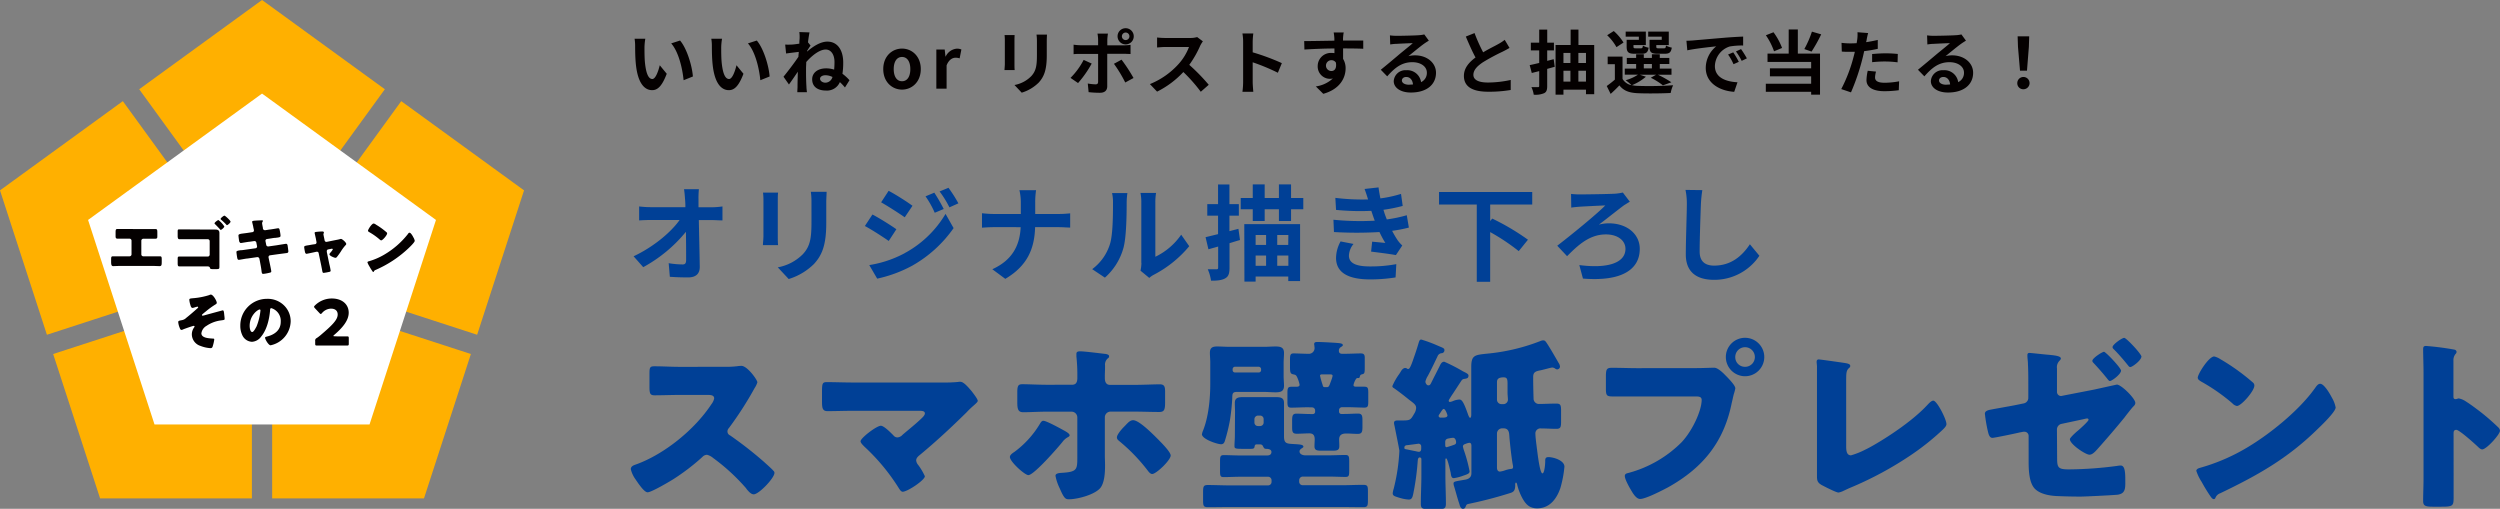
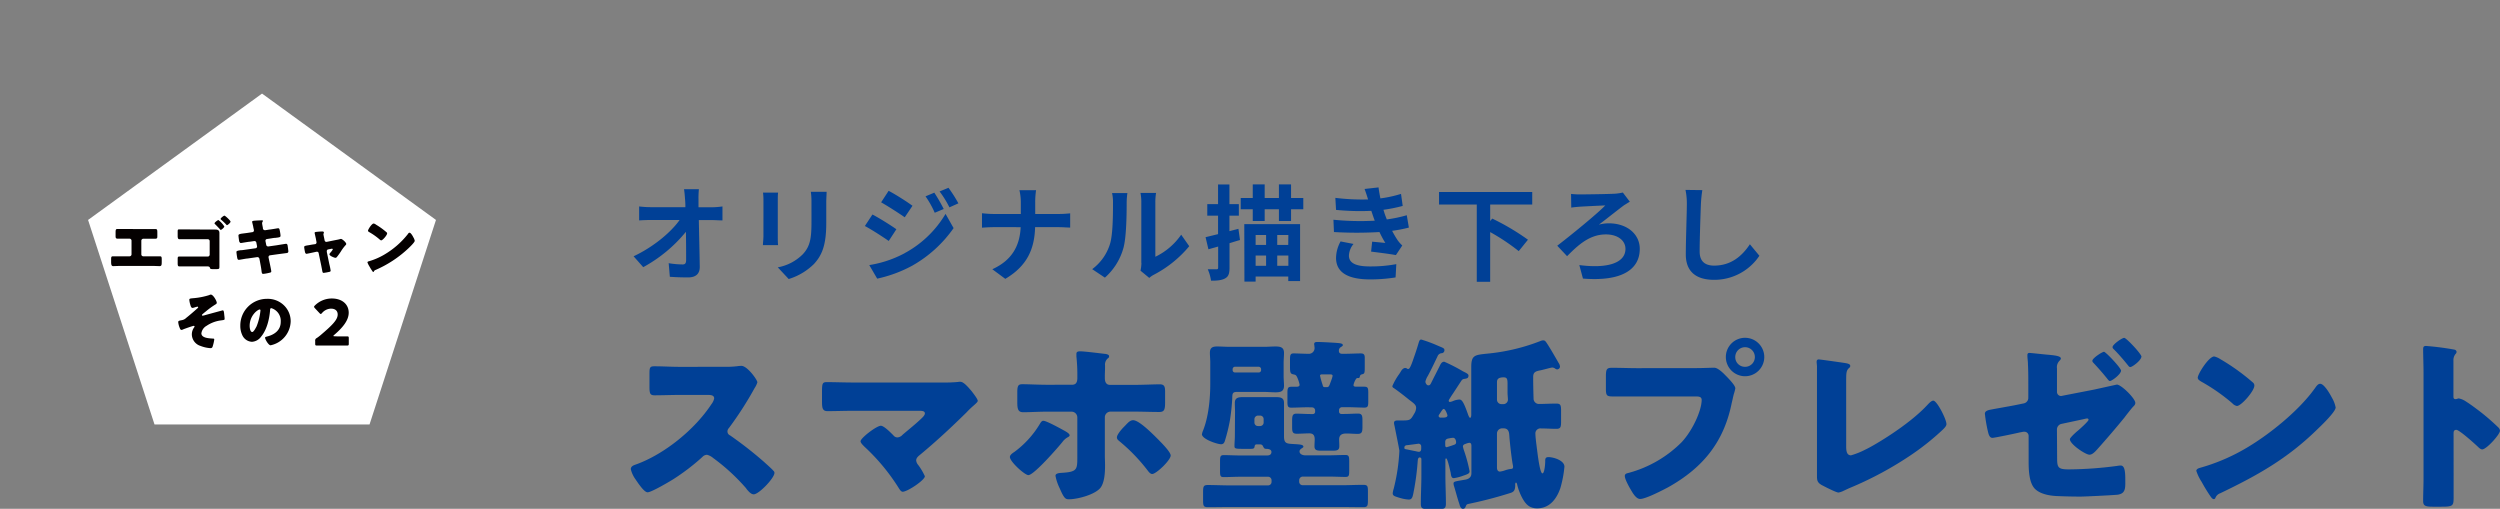
<svg xmlns="http://www.w3.org/2000/svg" width="716.78" height="145.87">
  <rect width="100%" height="100%" fill="#808080" stroke="none" />
  <defs>
    <style>.cls-1{fill:#004096}.cls-2{fill:#040000}</style>
  </defs>
  <g id="レイヤー_2" data-name="レイヤー 2">
    <g id="枠">
      <path class="cls-1" d="M207.61 105.17a28 28 0 003.66-.16 9.79 9.79 0 011.32-.11c1.65 0 4.56 4 4.56 4.72a6.31 6.31 0 01-.79 1.64 100 100 0 01-7.36 11.45 1.41 1.41 0 00-.43 1 1.22 1.22 0 00.75 1.12 110.41 110.41 0 019.64 7.52c.53.48 2.39 2.12 2.76 2.6a.76.76 0 01.32.64c0 1.48-4.46 6.14-5.94 6.14-.79 0-1.48-.85-2.07-1.54a1.08 1.08 0 00-.26-.37 57.23 57.23 0 00-9.33-8.53 4.25 4.25 0 00-1.75-.9 1.86 1.86 0 00-1.32.64 61.86 61.86 0 01-8.32 6.36c-1.17.74-6.31 3.76-7.37 3.76s-2.91-2.92-3.5-3.76a8.33 8.33 0 01-1.32-2.87c0-.79.74-1.11 1.38-1.32 8.21-2.92 17-10.07 21.78-17.38a3.74 3.74 0 00.74-1.59c0-.9-.9-1-1.8-1h-8.06c-2.38 0-4.82.11-7.26.11-1.32 0-1.43-.64-1.43-2.55v-3.55c0-1.85.11-2.22 1.38-2.22 2.44 0 4.88.16 7.31.16zm62.75 4.5a39.53 39.53 0 004.35-.16 2.52 2.52 0 01.64-.05c.9 0 2.11 1.38 3.23 2.7.37.48 1.75 2.23 1.75 2.76 0 .32-.53.79-1.38 1.53-.53.48-1.17 1.06-1.8 1.75-4.3 4.24-8.75 8.38-13.36 12.19-.53.43-1.11.9-1.11 1.64a2.39 2.39 0 00.58 1.28 17.54 17.54 0 011.91 3.23c0 1.11-5 4.45-6.36 4.45-.48 0-.9-.69-1.16-1.11a58.22 58.22 0 00-9.76-11.77c-.37-.37-1.16-1.11-1.16-1.59 0-.9 4.56-4.45 5.83-4.45.9 0 2.91 2.07 3.6 2.76a1.42 1.42 0 001.17.58 2.13 2.13 0 001.43-.74c1.85-1.59 3.76-3.08 5.51-4.77.32-.32.9-.85.9-1.38 0-.69-.79-.74-1.75-.74h-19c-2.33 0-5 .1-7.15.1-1.49 0-1.59-.95-1.59-2.86v-2.54c0-2.54.1-2.92 1.37-2.92 2.49 0 4.93.11 7.37.11zm35.04 13.94c.69.42 1.27.79 1.27 1.22 0 .26-.32.42-.53.53a4.83 4.83 0 00-1.54 1.37c-1.27 1.59-8.16 9.49-9.75 9.49-1.06 0-5.3-3.87-5.3-5.19 0-.64.85-1.17 1.33-1.49a27.53 27.53 0 007.26-8c.21-.37.53-.9 1-.9.91 0 5.15 2.36 6.26 2.97zm2-13.3c1.38 0 1.49-1.17 1.49-2v-.53a49.85 49.85 0 00-.27-5.56v-.74c0-.64.43-.75 1.06-.75 1.33 0 5.78.59 7.31.75.32.05 1 .21 1 .63s-.16.48-.42.69a2.34 2.34 0 00-.74 2v.64c0 .79-.06 1.59-.06 2.38v.53c0 .69.11 2 1.49 2h6.78c2.6 0 5.83-.16 7.52-.16 1.38 0 1.49.85 1.49 2.17v3c0 2.17-.27 2.76-1.7 2.76-2.44 0-4.87-.11-7.31-.11h-6.62a1.65 1.65 0 00-1.65 1.64v10.85c0 .85.06 1.85.06 3 0 2.34-.22 4.88-1.28 6.31-1.53 2-6.62 3.34-9.06 3.34-.95 0-1.38-.16-2.65-3.13a13.68 13.68 0 01-1.22-3.6c0-.64.8-.79 1.75-.85 4.4-.26 4.51-.9 4.51-4.4v-11.5a1.66 1.66 0 00-1.65-1.64h-7.03c-2.49 0-4.92.16-6.83.16-1.54 0-1.7-1-1.7-3v-2.7c0-1.86.27-2.33 1.43-2.33 1.86 0 4.77.16 7.1.16zm24.86 15.89c.79.8 3.39 3.4 3.39 4.4 0 1.33-4.14 5.3-5.3 5.3-.58 0-1.06-.69-1.38-1.11a51 51 0 00-8-8.27c-.37-.32-.74-.58-.74-1.11 0-.85 1.48-2.49 2.07-3.07l.47-.48c.74-.8 1.33-1.38 2.12-1.38 1.81 0 6.05 4.4 7.38 5.72zM347 104c0-1.06-.11-2-.11-2.81 0-1.48.69-1.85 2.07-1.85 1.22 0 2.43.1 3.65.1h9.81c1.11 0 2.17-.1 3.28-.1 1.38 0 2.44.21 2.44 1.85 0 1-.11 1.91-.11 2.81v3.82c0 1 .11 1.85.11 2.8 0 1.65-1.06 1.86-2.44 1.86-1.11 0-2.17-.11-3.28-.11h-7.79c-1.38 0-1.28.64-1.33 1.91a59.2 59.2 0 01-.69 6.36 49.53 49.53 0 01-1.38 5.62c-.15.58-.42 1.11-1.11 1.11-1.16 0-5.51-1.48-5.51-2.86a4.5 4.5 0 01.32-1.06c1.59-4 2.07-9.17 2.07-13.46zm7.1 14.15c0-.9-.06-1.75-.06-2.65 0-1.48 1.06-1.64 2.28-1.64h9.54c1.22 0 2.28.16 2.28 1.64v9.5c0 2.44.84 2.17 3.81 2.38.53.06 1.75.06 1.75.69 0 .16-.16.27-.32.37-.37.27-.79.48-.79 1 0 .79.95 1.11 1.64 1.11h6.73c1.59 0 3.18-.1 4.77-.1 1 0 1.11.42 1.11 1.91v2.38c0 1.59-.05 2-1.06 2-1.59 0-3.18-.1-4.82-.1h-7.47a1.06 1.06 0 00-1 1.06v.42a1 1 0 001 1h11.07c2.13 0 4.19-.11 6.26-.11 1.27 0 1.38.37 1.38 1.8v2.6c0 1.59-.11 2-1.33 2-2.12 0-4.18-.05-6.31-.05h-31.99c-2.07 0-4.19.05-6.25.05-1.28 0-1.38-.42-1.38-2v-2.28c0-1.64.1-2.07 1.38-2.07 2.06 0 4.18.11 6.25.11h11a1 1 0 001-1v-.42a1 1 0 00-1-1.06h-7.95c-1.59 0-3.18.1-4.82.1-.9 0-1-.42-1-1.69v-2.86c0-1.33.11-1.75 1.06-1.75 1.59 0 3.18.1 4.77.1h7.69c.63 0 1.22-.26 1.22-1s-.85-.9-1.54-.9c-.37 0-.58-.11-.85-.69s-.58-.59-1.11-.59h-.74c-.37 0-.53.22-.59.59s-.1.69-1 .69h-2.54c-2 0-2.23-.11-2.23-.8 0-1 .11-1.91.11-2.86zm-.69-12a.66.66 0 00.69.64h6.78a.66.66 0 00.69-.64v-.32a.7.7 0 00-.69-.68h-6.78a.7.7 0 00-.69.68zm6.25 15a1 1 0 001.06 1h.58a1 1 0 001-1v-1a1 1 0 00-1-1h-.58a1.06 1.06 0 00-1.06 1zm15.34-4.38c-1.59 0-3.18.11-4.77.11-1 0-1.11-.43-1.11-1.75v-2.39c0-1.37.1-1.85 1.11-1.85h1.32c.42 0 1.06 0 1.06-.58a9.71 9.71 0 00-.63-2c-.37-.85-.58-.85-1.27-1s-.85-.53-.85-2v-2.23c0-1.22.1-1.75 1-1.75 1.43 0 2.86.11 4.29.11a1.63 1.63 0 001.75-1.7c0-.26-.06-.47-.06-.74a.92.92 0 01-.05-.37c0-.58.58-.58 1-.58 1 0 4 .16 5.35.26s1.86.22 1.86.64c0 .26-.27.37-.59.58a1.17 1.17 0 00-.53 1.11c0 .64.48.8 1 .8h.48c1.69 0 3.49-.11 4.82-.11.9 0 1.11.43 1.11 1.22v2.71c0 1.69-.05 1.9-.79 2.06-.48.11-.53.32-.64.74s-.42.32-.58.32a.66.66 0 00-.59.43 5 5 0 00-.63 1.59c0 .47.53.47.85.47h2.22c1.06 0 1.17.37 1.17 1.8v2.39c0 1.37-.11 1.8-1.11 1.8-1.59 0-3.18-.11-4.77-.11h-1.65a.84.84 0 00-.85.85v.4a.66.66 0 00.64.69h.85c1.38 0 2.7-.11 4-.11 1.11 0 1.22.69 1.22 1.91v1.91c0 1.32-.11 2-1.33 2s-2.17-.11-3.29-.11-2.06.32-2.06 1.7c0 .64.05 1.27.05 1.91 0 1.22-.63 1.32-2.17 1.32H379c-1.43 0-2.12-.1-2.12-1.27 0-.63.06-1.32.06-2 0-1.11-.43-1.7-1.54-1.7s-2.39.11-3.6.11-1.33-.58-1.33-1.85v-1.91c0-1.33.11-2 1.22-2 1.32 0 2.65.11 4 .11h.79a.63.63 0 00.58-.64v-.42a.88.88 0 00-.85-.85zm4-9.43c-.27 0-.53.1-.53.37a22.59 22.59 0 00.69 2.49c.15.58.21.8.68.8h.59c.58 0 .69-.38 1.11-1.54.11-.27.21-.58.32-.9a4.49 4.49 0 00.21-.8c0-.37-.37-.42-.69-.42zm37.11 6.2c-.52.85-.74 1.11-.74 1.38a.32.32 0 00.37.32 3.32 3.32 0 001-.32 5.81 5.81 0 011.59-.37c.69 0 1.17.21 2.65 4.5.11.21.27.74.53.74s.32-.63.32-.85v-13.72c0-3.39 1-3.45 4.5-3.82a56.27 56.27 0 0015.27-3.6 2.12 2.12 0 01.84-.21.77.77 0 01.69.32c.53.53 3.13 5.08 3.71 6.09a2.25 2.25 0 01.43 1.11.83.83 0 01-.85.8 1.18 1.18 0 01-.59-.27 1.38 1.38 0 00-.79-.26c-.37 0-2.76.69-3.34.79-1.43.27-2.12.53-2.12 1.91 0 2.07.05 4.13.11 6.2a1.54 1.54 0 001.43 1.54c1.69 0 3.39-.11 5.09-.11 1.27 0 1.37.53 1.37 2.12v3c0 1.54-.1 2.12-1.32 2.12-1.49 0-2.92-.11-4.4-.11a1.44 1.44 0 00-1.64 1.59c0 1.17.58 5.25.74 6.57.11.64.64 4.72 1.27 4.72s.8-2.86.8-3.39c0-.74 0-1.27.95-1.27 1.43 0 4.56.95 4.56 2.75a31.84 31.84 0 01-1.17 6.15c-1.06 3.07-3.07 5.78-6.62 5.78-2.12 0-3.18-1-4.19-2.76a16.34 16.34 0 01-1.48-3.66c-.06-.21-.16-.95-.43-.95s-.21.74-.21.9c-.05 1.22-.37 1.7-1.17 2a119.27 119.27 0 01-11.87 3.13c-.74.16-.9.16-1.11.69s-.37.79-.9.79-.85-.85-.95-1.32c-.59-1.7-1-3.39-1.54-5.14a3.2 3.2 0 01-.16-.75c0-.63.37-.63 3.13-1.11.26-.05 2-.16 2-1.85v-7.9c0-.42-.11-.85-.58-.85a3.37 3.37 0 00-1 .27c-.27.11-.85.21-.85.79a7.66 7.66 0 00.37 1.33 42.36 42.36 0 011.54 5.77c0 .59-.43.8-1.7 1.22a13.14 13.14 0 01-2.81.75c-.74 0-.79-.75-.9-1.43a2.74 2.74 0 00-.1-.48c-.27-1.17-.85-3.76-1.22-3.76-.21 0-.21.42-.21.58v4.18c0 2.76.15 5.46.15 8.22 0 1.38-.47 1.54-1.9 1.54h-3.29c-1.53 0-2-.16-2-1.49 0-2.75.16-5.51.16-8.27v-4.5a.49.49 0 00-.43-.53c-.58 0-.58.69-.63 1.11a72.21 72.21 0 01-1.06 8.22c-.37 1.9-.43 2.75-1.54 2.75a11.73 11.73 0 01-2.7-.53c-1.38-.42-1.86-.58-1.86-1.27a5.79 5.79 0 01.27-1.27 54.47 54.47 0 001.64-10.92c0-.26-1.27-6.57-1.43-7.31a3.3 3.3 0 01-.11-.69c0-.58.53-.69 1-.69h1c2.54 0 2.7 0 3.76-1.9a3.27 3.27 0 00.58-1.7c0-.85-.58-1.27-2-2.33-1.22-1-3.13-2.49-4.45-3.39a.59.59 0 01-.37-.53 17.79 17.79 0 012-3.5c.16-.26.32-.48.37-.58.26-.48.74-1.12 1.32-1.12a1 1 0 01.64.27.72.72 0 00.32 0c.47 0 1.32-2.65 1.48-3.12.53-1.49 1-2.92 1.43-4.4.16-.48.27-.9.74-.9a40.34 40.34 0 014.83 1.8c1.37.58 1.8.69 1.8 1.22a.83.83 0 01-.85.9 1.41 1.41 0 00-1 .63c-.95 2-1.85 3.92-2.91 5.89a4.91 4.91 0 00-.69 1.64c0 .32.32 1.06.85 1.06s.69-.48.9-.9c.79-1.59 1.59-3.13 2.38-4.72.27-.58.59-1.16 1.28-1.16a48.13 48.13 0 015.35 2.75c.74.37 1.59.74 1.59 1.17 0 .74-.27.85-1.12 1a1.1 1.1 0 00-.84.42c-.99 1.47-1.95 3.01-2.96 4.49zm-13.46 14.84c0 .37.16.37.69.47.75.16 2.39.48 2.87.59a4.67 4.67 0 00.58.1c.53 0 .69-.47.69-.9V128a.77.77 0 00-.75-.79l-3.17.42c-.43.01-.91.11-.91.75zm11.29-11.13c-.32 0-.58.53-1.27 1.54a1.27 1.27 0 00-.21.47.56.56 0 00.63.48h.27c.74 0 1.64 0 1.64-.64 0-.21-.58-1.85-1.06-1.85zm.43 10.44c0 .26.1.53.37.53a20.72 20.72 0 002-.64c.37-.1.74-.26.74-.74s-.21-1.32-.9-1.32a6.63 6.63 0 00-1.06.16c-.74.1-1.16.31-1.16 1.11zm14.83-13.09a1.29 1.29 0 001.28 1.27h.63a1.31 1.31 0 001.22-1.48c0-.53-.1-1.06-.1-1.8v-2.49c0-1.38-.11-1.91-1.12-1.91-1.75 0-1.91.74-1.91 1.43zm1.49 8.21a1.49 1.49 0 00-1.49 1.49v9.85c0 .48.22 1.06.85 1.06a7.38 7.38 0 001.49-.37 8.26 8.26 0 011.48-.37c.58-.05.79-.1.79-.63a1.85 1.85 0 00-.05-.43c-.37-1.91-.85-6.25-1-8.21-.06-1.17-.16-2.39-1.7-2.39zm55.81-17.27c1.64 0 4-.11 5-.11s2.49 1.43 3.29 2.28l.42.42c.85.9 2.33 2.44 2.33 3.24a15.34 15.34 0 01-.47 1.74c-.22.91-.37 1.65-.59 2.55-2.28 11.23-8.37 18.55-18.23 24.06-1.59.85-6.41 3.34-8 3.34-1.16 0-2.12-1.7-2.65-2.6s-1.75-3.07-1.75-4c0-.59.53-.75 1-.85a33.94 33.94 0 0015.32-8.85c3.28-3.55 5.72-9.22 5.72-12.09 0-1-.95-1-1.8-1h-23.6c-1.8 0-2.06-.21-2.06-2.28V108c0-2.23.26-2.55 1.8-2.55 2.38 0 4.82.11 7.2.11zm19.34-3.18a5.51 5.51 0 11-5.51-5.51 5.52 5.52 0 015.51 5.51zm-8.32 0a2.76 2.76 0 002.81 2.81 2.79 2.79 0 002.81-2.81 2.81 2.81 0 00-5.62 0zm31.8 25.64c0 1.28.16 2.55 1.38 2.55a21.79 21.79 0 004-1.59c1.75-.74 12.5-6.89 18.12-13.09.42-.43 1-1 1.48-1 1.06 0 3.77 5.35 3.77 6.73 0 .58-.59 1.11-1 1.54a72.78 72.78 0 01-8.69 7 99.89 99.89 0 01-18.26 9.86l-1.59.74a5 5 0 01-1.43.48c-.64 0-4.19-1.81-4.93-2.23-1.22-.74-1.22-1.43-1.22-2.7v-31.18c0-.42-.1-1-.1-1.37s.15-.69.58-.69 5.56.74 6.68.9c1.85.26 2.38.42 2.38 1a.59.59 0 01-.26.48c-.85.74-.91 1.32-.91 3.81zm60.48 3.24c0 2.86.26 3.34 3.44 3.34a109.43 109.43 0 0013.78-1 5.39 5.39 0 011-.11c1.17 0 1.33 1.75 1.33 4.19v.95c0 1.22-.11 2.34-1.06 2.87a3.46 3.46 0 01-1.22.37c-1.7.16-9.43.53-10.49.53-2.34 0-4.67-.06-7-.16-2.07-.11-4.66-.58-6.15-2.07-1.64-1.69-1.8-5.14-1.8-7.95V125a1.2 1.2 0 00-1.22-1.22h-.26L579 124c-1.06.27-7.16 1.54-7.74 1.54-.85 0-1.11-1-1.32-1.91a42.91 42.91 0 01-.85-5c0-.85 1-1.06 1.85-1.22 2.23-.42 4.45-.79 6.68-1.22l2.6-.53a1.61 1.61 0 001.32-1.64v-3.66c0-2 0-3.92-.1-5.88 0-.85-.16-1.75-.16-2.6 0-.42.1-.69.58-.69s4.66.48 5.51.53c1.59.16 3.5.32 3.5 1.06 0 .22-.11.32-.32.59a2.61 2.61 0 00-.79 2.28v6.73a1.17 1.17 0 001.16 1.16 3.1 3.1 0 00.53-.1l9-1.75 6.47-1.43c1.27 0 5.3 4 5.3 5.24 0 .53-.32.8-.69 1.17-.48.53-1.86 2.28-2.39 3-2.54 3.12-5.19 6.2-7.89 9.22-.53.58-1.33 1.48-2.18 1.48-1.11 0-5.61-3-5.61-4.45 0-.42 1.74-2 2.22-2.38s3.13-2.76 3.13-3.18a.38.38 0 00-.43-.38c-.26 0-1 .22-1.32.27l-5.94 1.27a1.64 1.64 0 00-1.37 1.59zm18.33-25c0 1.06-2.65 3-3.18 3-.26 0-.47-.27-.63-.48a77.069 77.069 0 00-4-4.61c-.16-.16-.42-.42-.42-.69 0-.79 2.86-2.6 3.34-2.6s4.89 4.62 4.89 5.42zm5.83-4c0 1.06-2.6 3-3.18 3-.32 0-.53-.32-.69-.53-1.16-1.43-2.59-3.12-3.92-4.45-.21-.21-.48-.42-.48-.74 0-.74 2.71-2.65 3.34-2.65s4.97 4.64 4.97 5.43zm54.48 11.51c.11.16.16.37.32.58a8.48 8.48 0 01.9 2.5c0 1.27-4.29 5.35-5.4 6.41-8.53 8.32-17.07 13.09-27.66 18.17a2.29 2.29 0 00-1.43 1.38.48.48 0 01-.43.32c-.42 0-.74-.48-1-.85a45.41 45.41 0 01-2.49-4.08 13.22 13.22 0 01-1.54-3.18c0-.48.58-.74 1-.85a55.44 55.44 0 0013.56-5.83c6.52-3.86 14.68-10.49 19.13-16.58.11-.16.22-.27.32-.43.48-.69.9-1.27 1.49-1.27 1.12-.04 2.79 2.86 3.23 3.71zm-31.9-10.81a60 60 0 019.33 6.68 1.12 1.12 0 01.48.95c0 1.54-3.77 5.83-5 5.83a2.36 2.36 0 01-1.33-.79 53.87 53.87 0 00-8.9-6.2c-.43-.27-1-.59-1-1.12 0-1.06 3.18-6.09 4.72-6.09a5.38 5.38 0 011.7.74zm66.94 34.29v5.3c0 2.54-.16 2.75-3.6 2.75h-2.39c-2.11 0-2.75-.26-2.75-1.64 0-2.12.11-4.19.11-6.31v-30.57c0-2.18-.11-4.93-.11-6.57 0-.69.11-1 .85-1a79.09 79.09 0 018.16 1.06.72.72 0 01.58.63.92.92 0 01-.32.64 2.78 2.78 0 00-.58 1.91v10.27c0 .26 0 .74.64.74.31 0 .63-.21.9-.21a5.47 5.47 0 012 .85c1.69 1.06 3.87 2.75 4.55 3.28a64.51 64.51 0 014.88 4.29 1.39 1.39 0 01.37.85c0 1.06-3.87 5.35-5.09 5.35-.47 0-1-.53-1.32-.84-.9-.85-5.25-4.77-6.1-4.77s-.79.74-.79 1.27z" />
-       <path class="cls-2" d="M184.78 13.55c0 1.3 0 2.8.12 4.24.28 2.88.88 4.86 2.14 4.86.94 0 1.74-2.34 2.12-3.94l2 2.44c-1.32 3.48-2.58 4.7-4.18 4.7-2.2 0-4.1-2-4.66-7.34-.2-1.84-.22-4.18-.22-5.4a12.16 12.16 0 00-.16-2h3.08a16.18 16.18 0 00-.24 2.44zm13.88 8.38L196 23c-.32-3.22-1.38-8.08-3.56-10.56l2.54-.82c1.94 2.25 3.46 7.25 3.68 10.31zm8.12-8.38c0 1.3 0 2.8.12 4.24.28 2.88.88 4.86 2.14 4.86.94 0 1.74-2.34 2.12-3.94l2 2.44c-1.32 3.48-2.58 4.7-4.18 4.7-2.2 0-4.1-2-4.66-7.34-.2-1.84-.22-4.18-.22-5.4a12.16 12.16 0 00-.16-2h3.08a16.18 16.18 0 00-.24 2.44zm13.88 8.38L218 23c-.32-3.22-1.38-8.08-3.56-10.56l2.54-.82c1.94 2.25 3.46 7.25 3.68 10.31zm8.52-12.74l2.92.1c-.12.56-.28 1.58-.44 2.84l.74.94c-.26.36-.68 1-1 1.54a.55.55 0 010 .18c1.62-1.4 3.78-2.86 5.82-2.86 2.84 0 4.54 2.36 4.54 6a20.2 20.2 0 01-.22 3.22 13.24 13.24 0 012.02 1.85l-1.3 2.08a15.36 15.36 0 00-1.46-1.54 4 4 0 01-4 2.42c-2.24 0-3.94-1-3.94-3.24 0-1.8 1.54-3.12 4-3.12a7.38 7.38 0 012.3.36c.06-.68.1-1.4.1-2.18 0-2.14-1-3.58-2.52-3.58-1.8 0-4 1.78-5.58 3.58 0 .66-.06 1.32-.06 1.92 0 1.64 0 3.32.12 5.2 0 .36.08 1.08.14 1.54h-2.76c0-.44.06-1.16.06-1.48 0-1.56.06-2.72.08-4.4-.84 1.26-1.84 2.72-2.54 3.66L224.64 22c1.14-1.4 3.14-4 4.28-5.72 0-.46.08-.94.1-1.4-1 .12-2.52.3-3.64.46l-.26-2.56a17.18 17.18 0 001.74 0c.58 0 1.46-.14 2.32-.26 0-.76.08-1.32.08-1.54a11 11 0 00-.08-1.79zm7.5 14.52a2.16 2.16 0 002-1.64 4.72 4.72 0 00-2-.5c-.82 0-1.56.38-1.56 1s.7 1.14 1.56 1.14zm16.56-3.9c0-3.72 2.58-5.88 5.38-5.88s5.38 2.16 5.38 5.88-2.58 5.88-5.38 5.88-5.38-2.16-5.38-5.88zm7.76 0c0-2.1-.86-3.48-2.38-3.48s-2.38 1.38-2.38 3.48.86 3.48 2.38 3.48 2.38-1.36 2.38-3.48zm7.46-5.6h2.4l.22 2h.06a3.88 3.88 0 013.18-2.26 3.17 3.17 0 011.32.24l-.5 2.54a3.74 3.74 0 00-1.18-.18c-.88 0-1.94.58-2.56 2.2v6.68h-2.94zm22.4-2.62v6.76c0 .5 0 1.28.06 1.74H288c0-.38.1-1.16.1-1.76v-6.74a14.2 14.2 0 00-.08-1.54h2.88c-.02.46-.04.95-.04 1.54zm9.26.3v4c0 4.3-.84 6.16-2.32 7.8a11.78 11.78 0 01-4.86 2.88l-2.08-2.2a9 9 0 004.8-2.52c1.38-1.5 1.64-3 1.64-6.12v-3.8a14.11 14.11 0 00-.12-2h3c-.02.52-.06 1.16-.06 1.96zm8.97 11.92l-2.16-1.48a20.88 20.88 0 003.77-5.16l2.3 1.06a30.9 30.9 0 01-3.91 5.58zm8.39-12.44V13h4.66a16.19 16.19 0 002-.14v2.62c-.64 0-1.42-.06-2-.06h-4.68v9.3c0 1.16-.66 1.88-2.08 1.88a28.88 28.88 0 01-3.26-.18l-.24-2.48a13.83 13.83 0 002.22.24c.52 0 .72-.2.74-.72v-8h-5.09c-.6 0-1.38 0-1.94.08v-2.73a15.23 15.23 0 001.94.16h5.09v-1.6a10.36 10.36 0 00-.18-1.74h3a16.21 16.21 0 00-.18 1.74zm7.5 11l-2.36 1.28a38 38 0 00-3.24-5.36l2.18-1.18a46.49 46.49 0 013.44 5.26zm-2.24-14.28a2.32 2.32 0 11-2.32 2.32 2.3 2.3 0 012.32-2.32zm0 3.4a1.08 1.08 0 000-2.16 1.08 1.08 0 100 2.16zm21.38 1.6a29.4 29.4 0 01-3.14 5.5 56.22 56.22 0 015.58 5.72l-2.28 2a45.61 45.61 0 00-5-5.66 26.25 26.25 0 01-7.53 5.62l-2.06-2.16a22.38 22.38 0 008.21-5.74 15.5 15.5 0 003-4.9h-6.78c-.84 0-1.94.12-2.37.14v-2.86a22.7 22.7 0 002.37.14h7.06a7.17 7.17 0 002.06-.26l1.64 1.22a9.45 9.45 0 00-.76 1.24zm12.3-1.09a13.88 13.88 0 00-.2-2.4h3.12a21.74 21.74 0 00-.18 2.4v3a65.32 65.32 0 018.36 3.1l-1.14 2.76a57.77 57.77 0 00-7.22-3v5.66c0 .58.1 2 .18 2.8h-3.12a22 22 0 00.2-2.8zm28.64-1v.62h5.8v2.36c-1.2-.06-3.06-.1-5.78-.1v3a5.09 5.09 0 01.72 2.74c0 2.6-1.52 5.92-6.4 7.28l-2.14-2.12a9 9 0 004.88-2.28 4.28 4.28 0 01-.9.1 3.53 3.53 0 01-3.44-3.68 3.77 3.77 0 014-3.74 5.19 5.19 0 01.8.06V13.9c-3 0-6.14.16-8.61.3l-.06-2.42c2.29 0 5.93-.08 8.65-.12v-.62a14.51 14.51 0 00-.2-1.74h2.9c-.12.31-.2 1.39-.22 1.7zm-3.34 9.36c.84 0 1.58-.64 1.3-2.4a1.47 1.47 0 00-1.3-.7 1.55 1.55 0 000 3.1zm18.64-10.09c1.06 0 5.34-.08 6.48-.18a8.74 8.74 0 001.52-.22l1.3 1.78c-.46.3-.94.58-1.4.92-1.08.76-3.18 2.52-4.44 3.52a7.81 7.81 0 011.9-.22c3.4 0 6 2.12 6 5 0 3.16-2.4 5.66-7.24 5.66-2.78 0-4.88-1.28-4.88-3.28a3.35 3.35 0 013.58-3.12 4 4 0 014.26 3.42 2.9 2.9 0 001.66-2.72c0-1.8-1.8-3-4.16-3-3.06 0-5.06 1.62-7.21 4.06L395.89 20c1.42-1.14 3.85-3.18 5-4.16s3.2-2.6 4.18-3.46c-1 0-3.78.14-4.84.2-.54 0-1.18.1-1.64.16l-.08-2.6a13.88 13.88 0 001.85.13zm3.6 14a10.44 10.44 0 001.16-.06c-.12-1.3-.86-2.14-1.94-2.14-.76 0-1.24.46-1.24 1 0 .72.82 1.22 2.06 1.22zM425.24 15c1.64-1 3.38-1.82 4.32-2.36a12.5 12.5 0 001.86-1.22l1.38 2.32c-.6.36-1.24.7-2 1.08a59.2 59.2 0 00-5.58 3c-1.66 1.1-2.78 2.24-2.78 3.64s1.38 2.2 4.16 2.2a30.88 30.88 0 006.54-.74v2.88a37.14 37.14 0 01-6.42.5c-4 0-7-1.1-7-4.54 0-2.2 1.41-3.86 3.33-5.28-.92-1.7-1.88-3.84-2.78-6l2.5-1a47.51 47.51 0 002.47 5.52zm20.52 4.15l-2.16.6v4.9c0 1.14-.2 1.72-.86 2.06a6.35 6.35 0 01-3 .44 7.45 7.45 0 00-.66-2.16h1.85c.27 0 .38-.1.38-.38v-4.22c-.77.2-1.47.36-2.13.54l-.6-2.26c.79-.16 1.73-.38 2.73-.62v-3.6h-2.4v-2.22h2.4V8.49h2.3v3.74h1.92v2.22h-1.93v3l1.86-.48zm11.32-6.24V27h-2.36v-1.3h-6.46v1.44H446V12.91h4.32V8.49h2.24v4.42zm-8.82 2.26v2.9h2v-2.9zm0 8.22h2v-3.1h-2zm4.28-8.22v2.9h2.18v-2.9zm2.18 8.22v-3.1h-2.18v3.1zM471.9 22a14.56 14.56 0 01-4 2.42 8.18 8.18 0 001.64.2 97.25 97.25 0 0010.16-.18 9.92 9.92 0 00-.7 2.22c-2.54.14-7 .18-9.46.06s-4-.68-5.24-2.24c-.76.8-1.54 1.58-2.51 2.44l-1.12-2.26a29.89 29.89 0 002.33-1.83v-4.42h-2.06v-2.18h4.26v6.4a3.85 3.85 0 002.58 1.8A14.17 14.17 0 00466.1 23a12.36 12.36 0 003.54-1.6h-3.8v-1.73h3.26v-1.32h-2.68v-1.74h2.68v-1.06h2.2v1.06h2.32v-1.06h2.26v1.06h2.74v1.74h-2.74v1.32h3.36v1.76h-3.9a29.94 29.94 0 013.86 2.16l-2.42.88a20 20 0 00-3.48-2.18l1.52-.86h-4.66zm-8.44-8.48a14.13 14.13 0 00-2.67-3.42l1.89-1.2a14.31 14.31 0 012.8 3.3zm6.42-3h-3.78V9.07h5.78v3.86h-3.54v.42c0 .42.08.5.6.5h1.54c.4 0 .48-.12.56-.78a4.67 4.67 0 001.64.6c-.2 1.36-.74 1.74-1.94 1.74h-2.1c-1.76 0-2.26-.46-2.26-2.06v-1.94h3.5zm1.42 9.1h2.32v-1.27h-2.32zm5.14-9.1h-3.88V9.07h5.9v3.86h-3.58v.4c0 .44.1.52.6.52h1.62c.4 0 .48-.12.56-.8a5.1 5.1 0 001.66.6c-.2 1.38-.72 1.76-2 1.76h-2.12c-1.8 0-2.26-.46-2.26-2.06v-1.94h3.5zm9.04 1.07c1.68-.14 5-.44 8.64-.74 2.06-.18 4.24-.3 5.66-.36v2.56a20.78 20.78 0 00-3.86.28 6.08 6.08 0 00-4.24 5.6c0 3.3 3.08 4.48 6.48 4.66l-.94 2.74c-4.2-.28-8.16-2.52-8.16-6.86a8 8 0 013-6.18c-1.88.2-6 .64-8.29 1.14l-.25-2.74c.79-.02 1.58-.06 1.96-.1zm13.06 6.14l-1.52.68a15.43 15.43 0 00-1.56-2.78l1.48-.62a24.82 24.82 0 011.6 2.72zm2.32-1l-1.5.72a17.59 17.59 0 00-1.64-2.7l1.46-.68a29.92 29.92 0 011.68 2.68zm7.78-2.02a19.23 19.23 0 00-2.34-4.6l2.18-.86a18.36 18.36 0 012.46 4.5zm6.82.66h6.36v11.78h-2.54v-.82h-13V24h13v-2.11h-11.82v-2.3h11.82v-1.84h-12.51v-2.38h6.07V8.45h2.62zm6.7-5.52a45.07 45.07 0 01-2.76 4.94l-2.08-.72a28.65 28.65 0 002.18-5zm13.04 1.48c0 .22-.1.48-.16.76 1.12-.16 2.24-.38 3.34-.64V14a36.82 36.82 0 01-3.9.66c-.18.86-.38 1.74-.6 2.56a62.15 62.15 0 01-3.18 9.26l-2.79-.94a43.3 43.3 0 003.47-9c.14-.54.3-1.1.42-1.68h-1.32c-1 0-1.72 0-2.42-.08l-.07-2.5a19.94 19.94 0 002.53.16q.87 0 1.8-.06.12-.66.18-1.14a10.25 10.25 0 00.06-2l3.06.24c-.16.52-.34 1.41-.42 1.85zm2.4 10.86c0 .88.6 1.54 2.74 1.54a23.47 23.47 0 004.16-.42l-.1 2.56a32.11 32.11 0 01-4.08.28c-3.36 0-5.18-1.16-5.18-3.18a14 14 0 01.36-2.68l2.38.24a6.85 6.85 0 00-.28 1.66zm3-6.9a35.17 35.17 0 013.52.18l-.06 2.4a29.32 29.32 0 00-3.44-.24 34.36 34.36 0 00-3.86.2v-2.34c1.16-.1 2.6-.2 3.88-.2zm13.76-5.02c1.06 0 5.34-.08 6.48-.18a8.74 8.74 0 001.52-.22l1.3 1.78c-.46.3-.94.58-1.4.92-1.08.76-3.18 2.52-4.44 3.52a7.81 7.81 0 011.9-.22c3.4 0 6 2.12 6 5 0 3.16-2.4 5.66-7.24 5.66-2.78 0-4.88-1.28-4.88-3.28a3.35 3.35 0 013.58-3.12 4 4 0 014.26 3.42 2.9 2.9 0 001.66-2.72c0-1.8-1.8-3-4.16-3-3.06 0-5.06 1.62-7.2 4.06L549.9 20c1.41-1.14 3.84-3.18 5-4.16s3.2-2.6 4.18-3.46c-1 0-3.78.14-4.84.2-.54 0-1.18.1-1.64.16l-.08-2.6a13.88 13.88 0 001.84.13zm3.6 14a10.44 10.44 0 001.16-.06c-.12-1.3-.86-2.14-1.94-2.14-.76 0-1.24.46-1.24 1 0 .72.82 1.22 2.06 1.22zm20.42-.44a1.76 1.76 0 111.76 1.76 1.71 1.71 0 01-1.76-1.76zm.2-10.4l-.1-3h3.32l-.1 3-.54 6.84h-2z" />
      <path class="cls-1" d="M200.27 57.27v2.16h3.75a23.19 23.19 0 003.12-.24v4c-1 0-2.1-.09-2.91-.09h-3.87c.09 4.38.21 9.39.27 13.44 0 1.92-1.08 3-3.36 3a73.3 73.3 0 01-5.22-.18l-.33-3.9a25.48 25.48 0 004 .36c.75 0 1-.39 1-1.26 0-2 0-5-.06-8.1a41.25 41.25 0 01-12.24 10.14l-2.76-3.12c5.86-2.76 10.8-7 13.2-10.41h-8.19c-1.07 0-2.36.06-3.42.12v-4a28.72 28.72 0 003.33.21h9.93q0-1.17-.09-2.16c-.09-1.29-.18-2.25-.3-3h4.26a25.66 25.66 0 00-.11 3.03zm22.73.27v10.14c0 .75 0 1.92.09 2.61h-4.35c0-.57.15-1.74.15-2.64V57.54a19 19 0 00-.12-2.31h4.32c-.09.69-.09 1.35-.09 2.31zm13.9.46v5.94c0 6.45-1.26 9.24-3.48 11.7a17.66 17.66 0 01-7.29 4.36L223 76.65a13.57 13.57 0 007.2-3.78c2.07-2.25 2.46-4.5 2.46-9.18V58a21.16 21.16 0 00-.18-3H237c0 .83-.1 1.79-.1 3zm20.1 7.73l-2.19 3.36c-1.71-1.2-4.82-3.21-6.84-4.29l2.17-3.3c2.06 1.08 5.36 3.15 6.86 4.23zm2.4 6.84a30.37 30.37 0 0011.7-11.25l2.31 4.08a36.19 36.19 0 01-11.91 10.8 37.73 37.73 0 01-10 3.69L249.23 76a32.17 32.17 0 0010.2-3.43zM261.62 59l-2.22 3.3c-1.68-1.17-4.8-3.18-6.77-4.29l2.15-3.3c1.98 1.03 5.28 3.13 6.84 4.29zm8.94.93L268 61a27.1 27.1 0 00-2.64-4.71l2.52-1.05a51 51 0 012.68 4.64zm4.2-1.62l-2.55 1.14a28.83 28.83 0 00-2.82-4.56l2.55-1.05a38.58 38.58 0 012.82 4.42zm17.52-3.77h4.77a23.14 23.14 0 00-.24 3.54v3.27h6.75c1.38 0 2.64-.12 3.27-.18v4.08c-.63 0-2.1-.12-3.3-.12h-6.75c-.18 6-2.07 11-8.55 14.82l-3.72-2.76c5.88-2.67 7.89-7 8.13-12.06H285c-1.32 0-2.51.09-3.45.15v-4.14c.9.09 2.13.21 3.34.21h7.79v-3.3a15 15 0 00-.4-3.51zM318.23 70c.84-2.58.88-8.25.88-11.88a11.91 11.91 0 00-.27-2.76h4.4a19.76 19.76 0 00-.21 2.73c0 3.54-.09 9.87-.9 12.9a17.59 17.59 0 01-5.34 8.61l-3.65-2.43a14.13 14.13 0 005.09-7.17zm9 5.4V57.9a13.3 13.3 0 00-.24-2.58h4.47a15.23 15.23 0 00-.21 2.61v15.69a19 19 0 007.41-6.33l2.31 3.3a33 33 0 01-10.17 8.19 6.41 6.41 0 00-1.29.9L327 77.61a11.42 11.42 0 00.26-2.22zm28.29-6.58c-1 .27-2 .6-3 .9v7c0 1.65-.27 2.52-1.2 3.06s-2.22.72-4.1.69a12.88 12.88 0 00-.94-3.27h2.5c.37 0 .48-.12.48-.51v-6l-2.79.78-.82-3.47 3.58-.87v-5.3h-3.09v-3.3h3.09v-5.64h3.26v5.64h2.7v3.3h-2.7v4.44l2.58-.66zm18.15-12.06V60h-3.51v3.36h-3.48V60h-4.08v3.36h-3.42V60h-3.45v-3.24h3.45v-3.9h3.42v3.9h4.08v-3.9h3.48v3.9zm-16.92 7.5h16v16.32h-3.39v-1.29H360v1.44h-3.21zm3.25 3.12v2.85h3v-2.85zm0 8.82h3v-2.94h-3zm9.39-8.82h-3.19v2.85h3.15zm0 8.82v-2.94h-3.19v2.94zm24.77-12.93c-.15-.36-.27-.72-.39-1.05-.24-.69-.42-1.26-.6-1.77a70.14 70.14 0 01-10.11-.27l-.2-3.45a62.22 62.22 0 009.38.45c-.3-1-.6-1.92-1-3l4-.45q.22 1.62.54 3.15a34.48 34.48 0 005.91-1.29l.48 3.45a43.73 43.73 0 01-5.52 1.11c.15.48.3 1 .45 1.41s.33.87.51 1.35a38.73 38.73 0 005.73-1.2l.6 3.54a40.2 40.2 0 01-4.8.93 27.3 27.3 0 001.56 2.67 9.14 9.14 0 001.35 1.53l-1.83 2.76c-1.68-.33-4.92-.72-7.11-1l.3-2.85 3.78.36c-.63-1-1.2-2.1-1.68-3.12a111.57 111.57 0 01-13.05 0l-.15-3.53a76.88 76.88 0 0011.85.27zm-7.41 10c0 2.22 2.1 3.12 6.06 3.12a39.48 39.48 0 007.53-.66l-.21 3.81a46.08 46.08 0 01-7.29.57c-6 0-9.71-1.77-9.78-6.06a10 10 0 011.3-4.83l3.71.72a5.63 5.63 0 00-1.32 3.38zm40.5-14.62v4.71l.6-.69a67.73 67.73 0 0110.23 6.06L435.44 72a59.33 59.33 0 00-8.19-5.46v14.25h-3.84V58.65h-10.82v-3.6h26.72v3.6zm25.62-2.91c1.62 0 8.31-.09 10.26-.21a14.86 14.86 0 002.16-.33l2 2.64c-.54.3-1.23.75-1.65 1-1.74 1.29-4.62 3.6-7.23 5.58a10.42 10.42 0 012.85-.39c5.28 0 8.88 3.12 8.88 7.32 0 5.94-5.19 9.42-16.29 8.52L452.81 76c8.31 1.08 13.23-.69 13.23-4.65 0-2.37-2.19-4.14-5.61-4.14-4.65 0-7.92 3-11.13 6.24l-2.82-3c4-3.06 11.4-9.09 13.77-11.55-1.65.06-5.82.27-7.26.36-.75.06-1.83.15-2.49.27l-.06-3.93a22.64 22.64 0 002.43.14zm34.8 2.73c-.12 3.24-.36 10-.36 13.68 0 3 1.8 4 4.14 4 4.95 0 8.1-2.85 10.26-6.12l2.73 3.3a15.53 15.53 0 01-13 6.9c-4.92 0-8.1-2.16-8.1-7.29 0-4 .3-11.91.3-14.49a19.13 19.13 0 00-.39-4l4.83.06c-.2 1.23-.35 2.76-.41 3.96z" />
-       <path d="M90 63.46l10.17 7.4-3.89 11.95 40.52 13.17 13.45-41.4L115.04 29 90 63.46zm-25.05-3.41l10.18-7.39 10.17 7.39 25.04-34.46L75.13 0 39.91 25.59l25.04 34.46zm29.54 28.28l-3.89 11.96H78.03v42.61h43.53l13.45-41.4-40.52-13.17zm-40.52-5.52l-3.89-11.95 10.18-7.4L35.22 29 0 54.58l13.45 41.4 40.52-13.17zm18.25 17.48H59.65l-3.89-11.96-40.52 13.17 13.46 41.4h43.52v-42.61z" fill="#ffb000" />
      <path fill="#fff" d="M75.13 26.83L25.25 63.06 44.3 121.7h61.65L125 63.06 75.13 26.83z" />
      <path class="cls-2" d="M42.05 65.68h2.52c.54 0 .54.25.54 1.3v.68c0 .51 0 .79-.62.79H41.1a.57.57 0 00-.58.57v3.91a.56.56 0 00.56.56h4.77c.45 0 .52.18.52.91v.56c0 .88 0 1.34-.59 1.34s-1.53-.06-2.32-.06h-8.69c-.79 0-1.8.06-2.32.06s-.59-.46-.59-1.34v-.57c0-.72.07-.9.5-.9h4.79a.57.57 0 00.56-.56V69a.57.57 0 00-.58-.57h-3.38c-.57 0-.61-.28-.61-.79v-.7c0-1 0-1.28.52-1.28h2.54zm18.1.14h1.62c.71 0 1.14.22 1.14 1v9.48c0 .75 0 .86-.92.86h-.67c-.91 0-1 0-1.13-.38s-.38-.4-.94-.4h-7.81c-.43 0-.5-.22-.5-1v-1.01c0-.68.05-.81.43-.81h8.19a.56.56 0 00.56-.56v-3.87a.56.56 0 00-.56-.55H51.4c-.33 0-.46-.32-.46-.92V66.6c0-.65 0-.83.41-.83h1.48zm4.16-.9c0 .36-.86 1-1 1s-.14-.08-.2-.15c-.47-.5-.94-1-1.44-1.49-.07-.07-.16-.15-.16-.25 0-.26.92-.94 1.12-.94a7.13 7.13 0 011.68 1.83zm1.79-1.37c0 .33-.83 1-1 1s-.16-.09-.23-.16A17.64 17.64 0 0063.41 63a.36.36 0 01-.16-.24c0-.23.87-.93 1.1-.93s1.75 1.42 1.75 1.72zm6.27 3.01a.49.49 0 00.44-.49 2.46 2.46 0 00-.06-.36l-.11-.46c0-.22-.37-1.63-.37-1.7s.27-.25.59-.27c.72-.05 1.46-.1 2.2-.1.16 0 .32 0 .32.12a.48.48 0 01-.09.27.73.73 0 00-.14.43c0 .24.18 1.08.23 1.37v.15A.58.58 0 0076 66h.08l1.13-.18c.34 0 2.43-.38 2.52-.38.41 0 .43.4.52.83s.18 1.06.18 1.31c0 .43-.27.47-1.44.61-.38 0-.83.09-1.4.18l-1.1.17a.48.48 0 00-.38.48v.09l.22 1.1a.54.54 0 00.54.45h.07l2.41-.34c.36-.06 2.56-.42 2.65-.42.41 0 .47.4.52.92l.06.36c0 .22.09.63.09.83a.47.47 0 01-.45.54l-2.51.33-2.3.32a.51.51 0 00-.42.45.36.36 0 000 .14l.13.65c.11.53.66 3.06.66 3.37s-.3.34-.54.4a12.57 12.57 0 01-1.78.32c-.32 0-.41-.25-.47-.79-.1-.92-.29-1.82-.45-2.72l-.16-.81a.58.58 0 00-.56-.49h-.07l-2.79.4c-.38 0-2.27.38-2.45.38-.34 0-.41-.22-.48-.51s-.24-1.51-.24-1.75.25-.39 1.26-.5c.4 0 .9-.09 1.55-.18l2.68-.38a.48.48 0 00.42-.46.37.37 0 000-.13l-.2-1a.52.52 0 00-.52-.47h-.13l-1.22.18c-.38 0-2.41.38-2.59.38s-.42-.28-.47-.55-.2-1.36-.2-1.63.25-.44 1.35-.56c.4-.06.94-.11 1.6-.22zM90.36 70a.48.48 0 00.39-.45 1.23 1.23 0 000-.13l-.16-.84c0-.07-.09-.45-.18-.85s-.21-.94-.21-1 .18-.2.3-.22a16.63 16.63 0 011.84-.14c.23 0 .52 0 .52.32a.51.51 0 01-.07.24.49.49 0 00-.06.23c0 .13.15.83.19 1l.16.79a.5.5 0 00.47.4h.1l2.42-.49c.46-.09 1-.18 1.4-.3a.78.78 0 01.31-.06c.32 0 1.49 1 1.49 1.44 0 .18-.12.29-.25.42a12.05 12.05 0 00-1.33 1.81 18.67 18.67 0 01-1.12 1.54.57.57 0 01-.41.21c-.27 0-1.71-.57-1.71-1a.89.89 0 01.21-.41 4.86 4.86 0 00.76-1 .22.22 0 00-.24-.2h-.1l-1 .2a.46.46 0 00-.38.48v.07a.73.73 0 000 .18l.72 3.5a16 16 0 01.38 1.85c0 .24-.14.29-.34.35a15.36 15.36 0 01-1.66.3c-.3 0-.34-.18-.5-1.11-.06-.26-.11-.56-.18-.92l-.76-3.64a.47.47 0 00-.47-.4h-.12l-.92.2c-.33.07-1.82.4-2 .4s-.34-.24-.39-.44a13.7 13.7 0 01-.25-1.47c0-.34.28-.4 1.31-.56l1-.18zm28.13-2s.06.12.11.19a2.78 2.78 0 01.31.85c0 .43-1.46 1.82-1.84 2.18a32.6 32.6 0 01-9.4 6.18.73.73 0 00-.48.46.16.16 0 01-.15.11c-.14 0-.25-.16-.32-.29a15.55 15.55 0 01-.85-1.38 5 5 0 01-.52-1.08c0-.16.2-.26.34-.29a19.16 19.16 0 004.61-2 24.12 24.12 0 006.5-5.64l.11-.14c.16-.24.3-.43.5-.43.36-.03.92.94 1.08 1.28zm-10.84-3.68a20.68 20.68 0 013.17 2.27.39.39 0 01.17.33c0 .52-1.28 2-1.7 2a.79.79 0 01-.45-.27 18.15 18.15 0 00-3-2.11c-.15-.09-.33-.2-.33-.38 0-.36 1.08-2.07 1.61-2.07a1.87 1.87 0 01.53.18zM62.15 86.8c0 .25-.18.38-.38.49a23.57 23.57 0 00-2.75 2c-.16.12-1 .79-1.06.9a.18.18 0 00-.06.14c0 .13.11.18.22.18a4 4 0 00.68-.16c.51-.14 5-1.37 5.06-1.37.29 0 .35.34.45 1.42a8.67 8.67 0 01.09 1c0 .33-.05.33-1.37.51a9.48 9.48 0 00-3.81 1.51 2.92 2.92 0 00-1.48 2.14c0 1.41 2.32 1.44 3.31 1.52.22 0 .38 0 .38.29a12.3 12.3 0 01-.47 2 .58.58 0 01-.64.45 9.4 9.4 0 01-2.8-.63 3.53 3.53 0 01-2.52-3.3 3.41 3.41 0 01.65-2c.07-.11.13-.18.13-.27a.22.22 0 00-.22-.2c-.25 0-2.66.85-3 1a1.32 1.32 0 01-.52.17c-.31 0-.42-.31-.6-.8a5.21 5.21 0 01-.34-1.44c0-.36.27-.41 1-.55a2.31 2.31 0 001.28-.65c1.13-.9 2.21-1.84 3.29-2.81a.33.33 0 00.15-.24.19.19 0 00-.2-.18 7.52 7.52 0 00-.78.2 2.33 2.33 0 01-.63.16c-.39 0-.54-.5-.64-.88a6.65 6.65 0 01-.29-1.4c0-.34.06-.41 1.1-.5a20.56 20.56 0 004.62-.9 1.08 1.08 0 01.44-.14c.7 0 1.71 1.84 1.71 2.34zm19.28.76a6.33 6.33 0 011.91 4.63A7.22 7.22 0 0177.58 99C77 99 76 97.32 76 96.81c0-.16.17-.23.69-.36 2.09-.54 3.8-1.85 3.8-4.16a3.81 3.81 0 00-2.7-3.94c-.31 0-.35.32-.36.65-.2 2.5-.92 5.56-2.58 7.54A3.5 3.5 0 0172.23 98a3.21 3.21 0 01-2.74-1.86 6.14 6.14 0 01-.59-2.7 7.63 7.63 0 017.67-7.76 6.66 6.66 0 014.86 1.88zm-9.85 5.88c0 .44.11 1.75.74 1.75.43 0 1-1.19 1.22-1.56A16.34 16.34 0 0074.68 89c0-.15-.07-.27-.24-.27-.52.02-2.86 1.67-2.86 4.71zm24.97 3h3c.37 0 .45.11.45.52v1.59c0 .41-.08.52-.45.52h-8.73c-.38 0-.45-.11-.45-.52v-.78a.77.77 0 01.45-.85 11.7 11.7 0 001-.75c3.44-2.92 5-4.48 5-6 0-1-.64-1.68-1.94-1.68a3.51 3.51 0 00-2.56 1.27c-.16.18-.25.26-.36.26s-.19-.08-.36-.25l-1.33-1.42c-.14-.16-.22-.27-.22-.4s.08-.21.24-.37a6.86 6.86 0 014.82-2c3.1 0 4.87 1.77 4.87 4.07s-1.86 4.4-4.2 6.41c-.14.13-.2.2-.2.26s.11.09.33.09z" />
    </g>
  </g>
</svg>